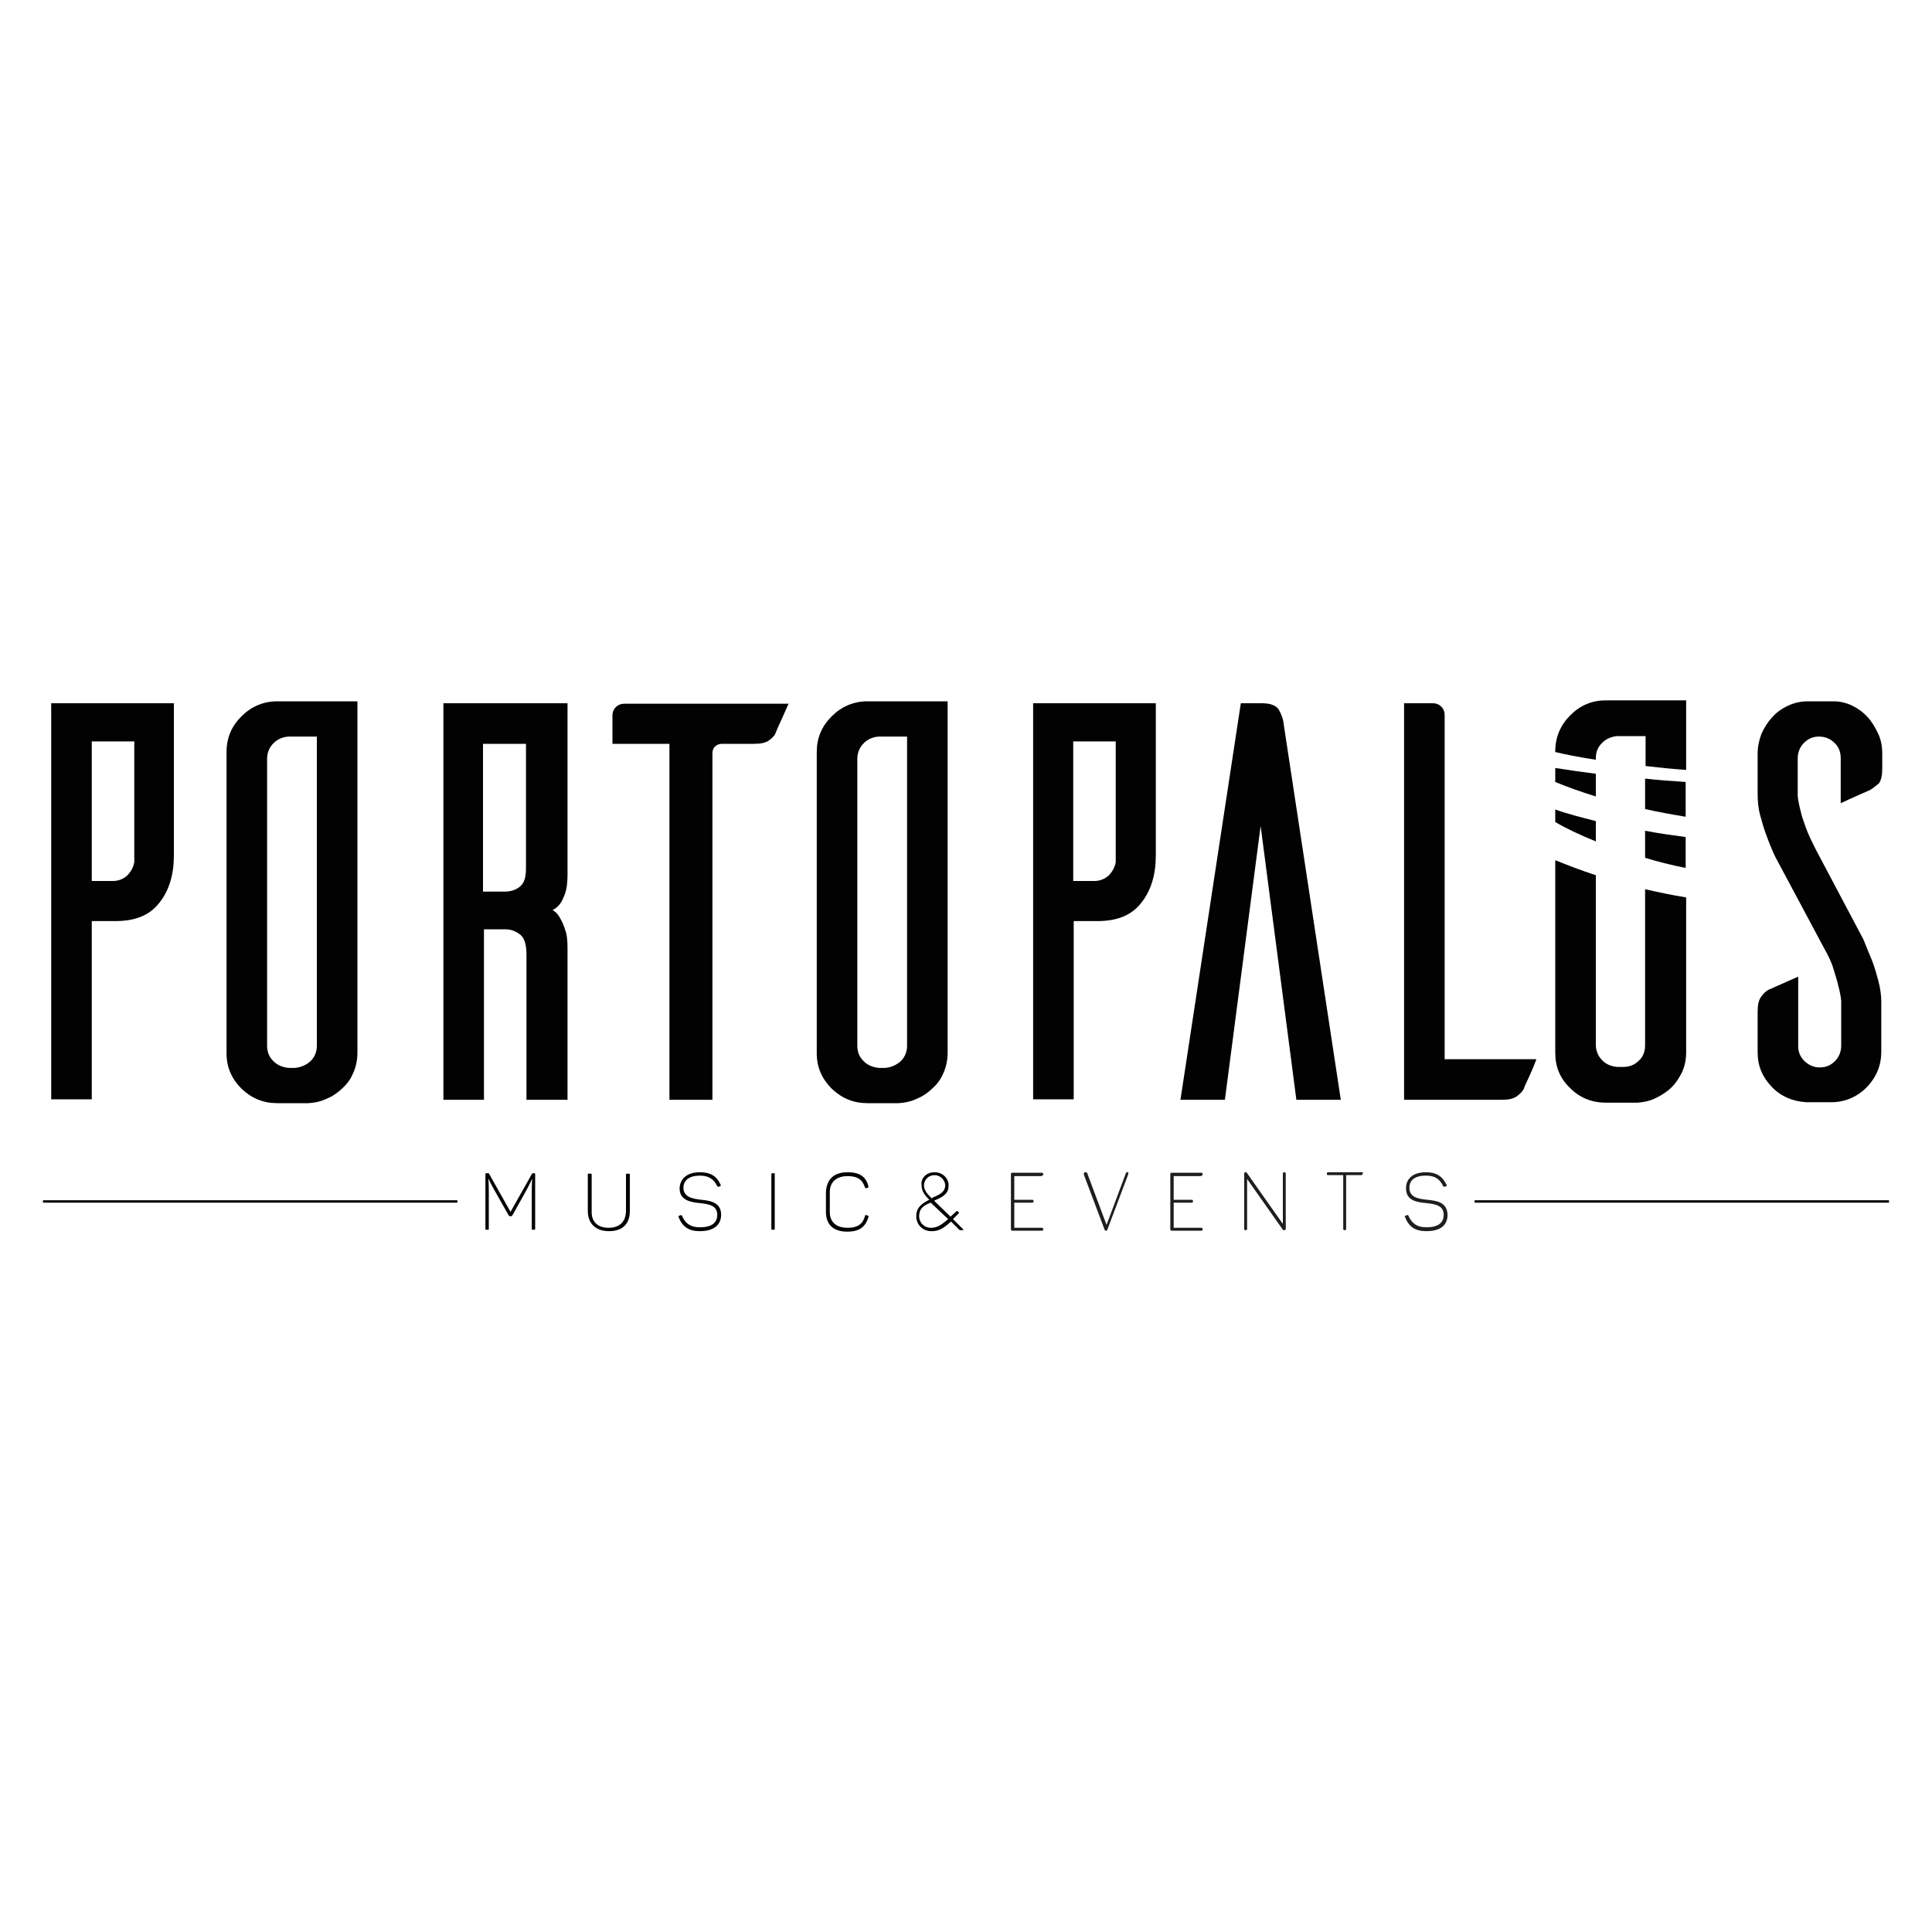
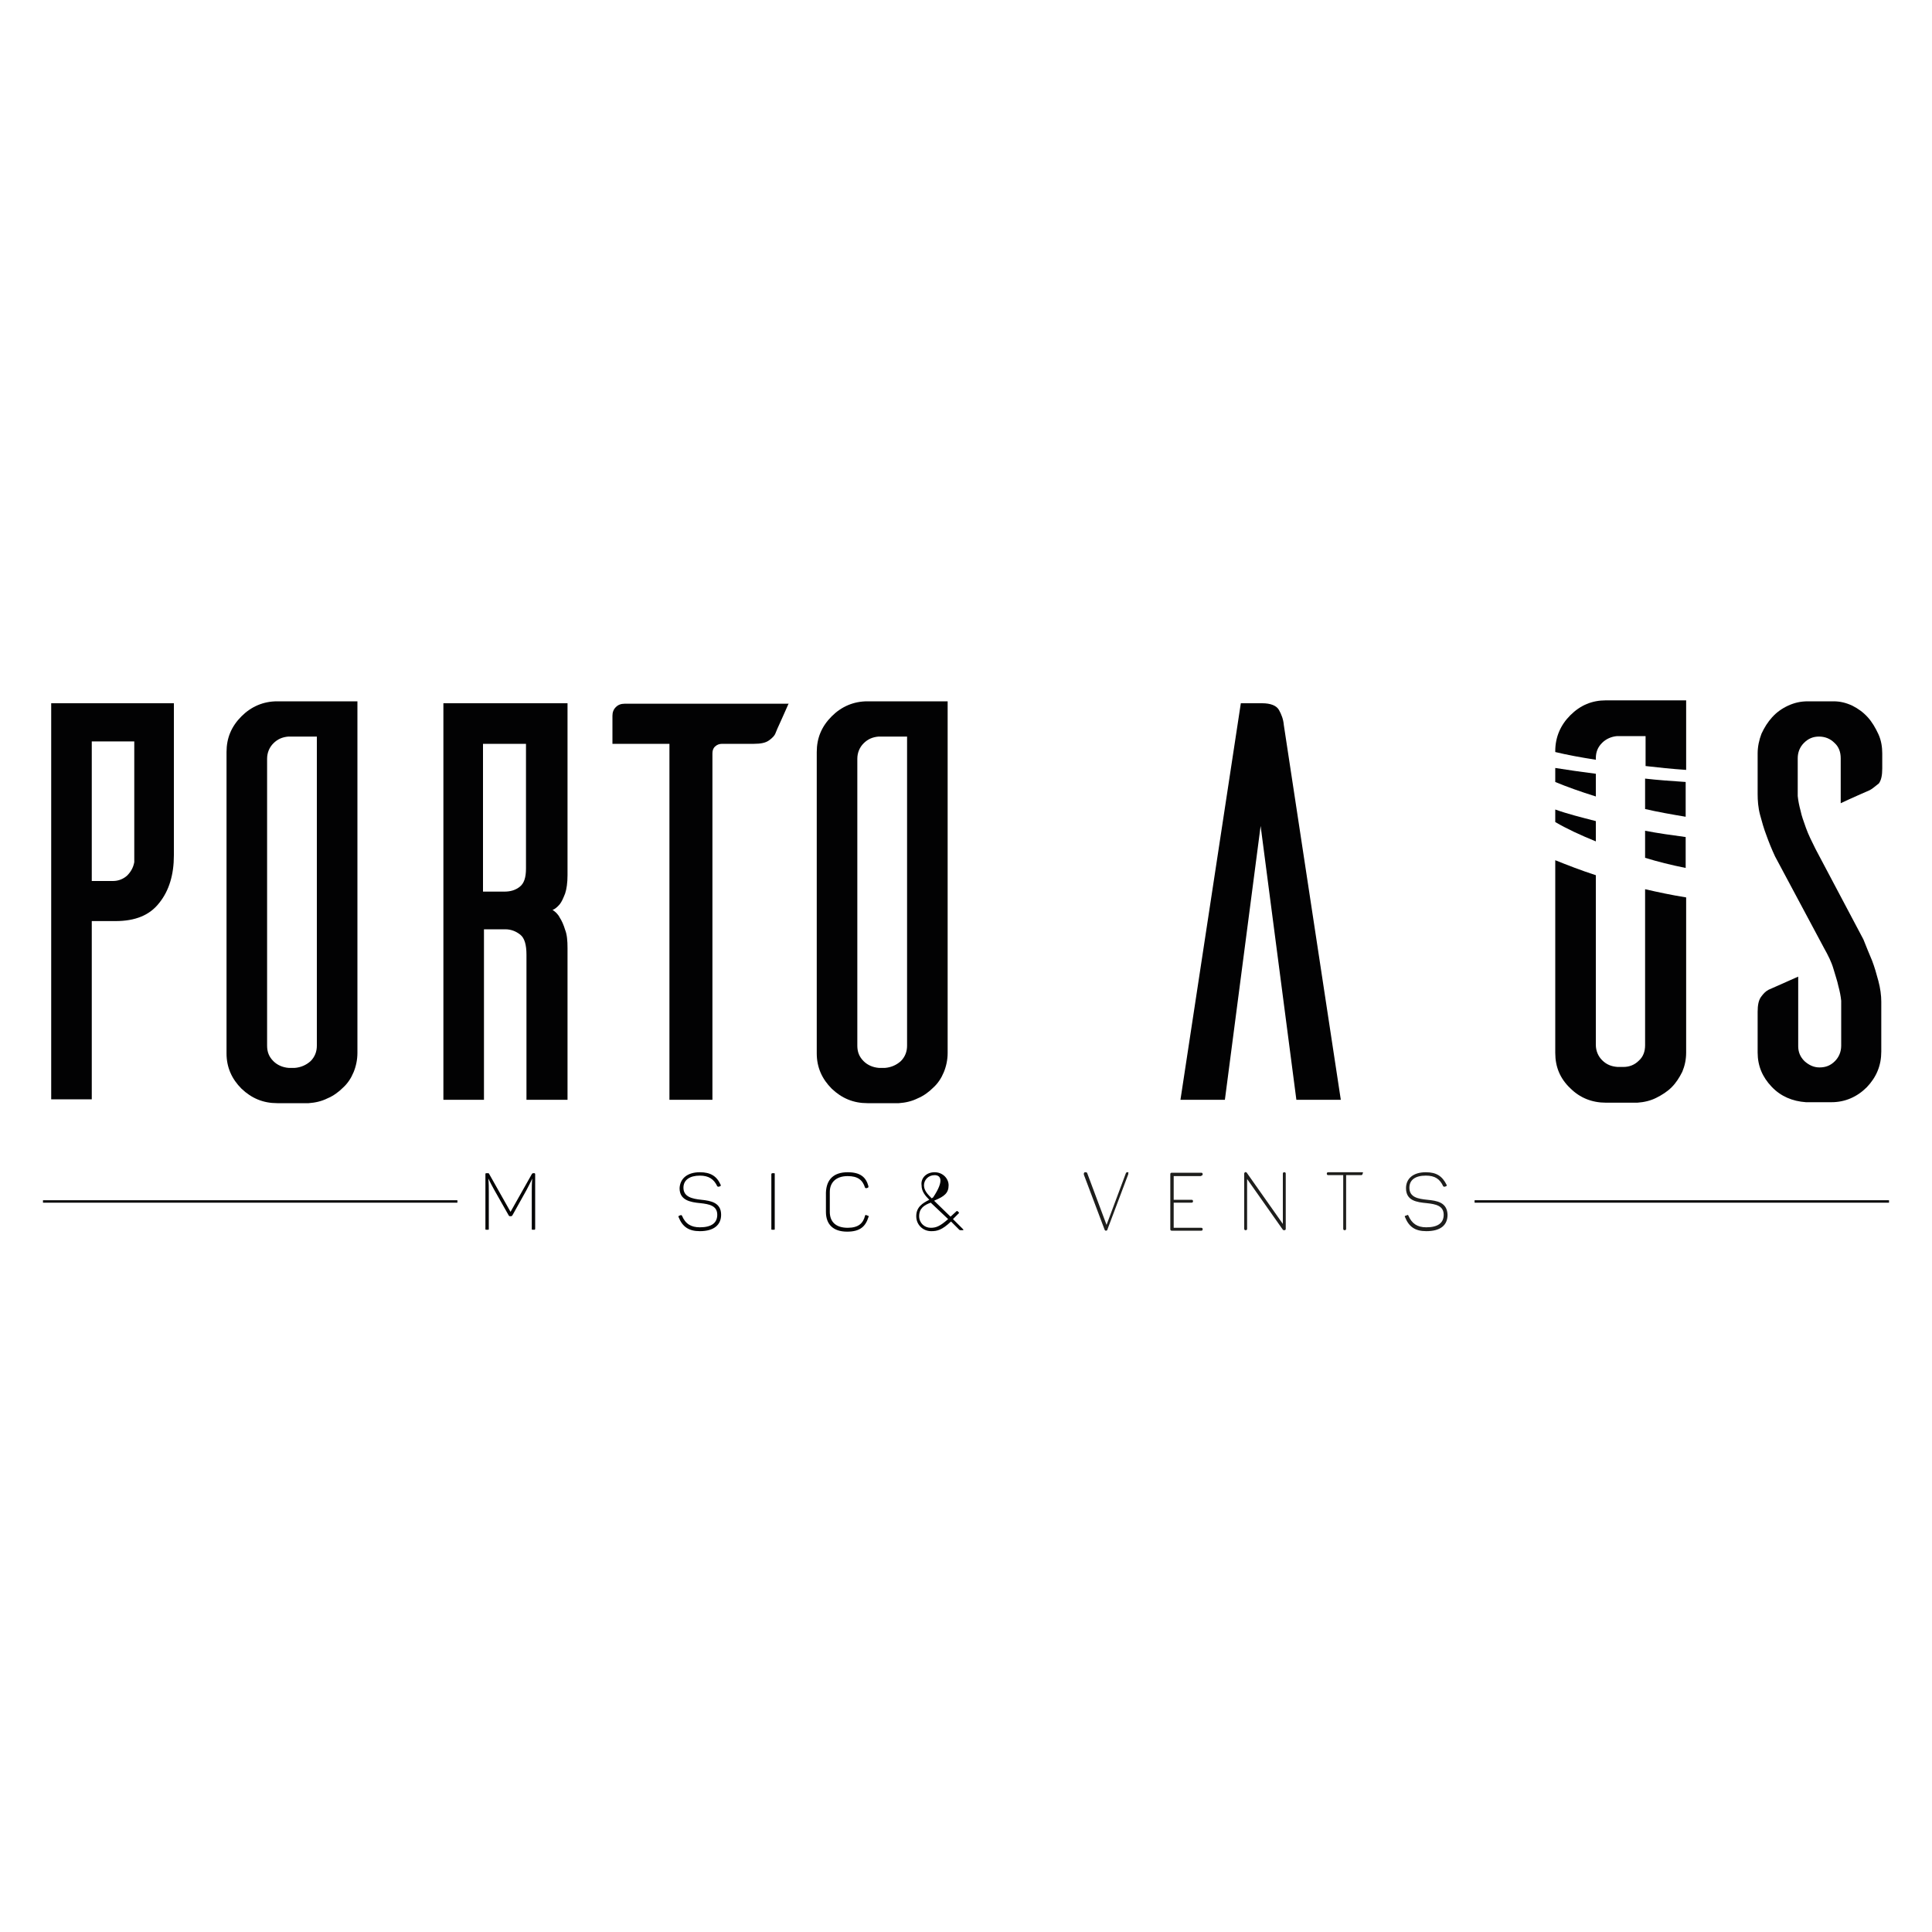
<svg xmlns="http://www.w3.org/2000/svg" version="1.1" id="Livello_1" x="0px" y="0px" viewBox="0 0 400 400" style="enable-background:new 0 0 400 400;" xml:space="preserve">
  <style type="text/css">
	.st0{fill:#020203;}
	.st1{fill:#1E1E1C;}
</style>
  <g>
    <rect x="8.9" y="248.5" class="st0" width="85.8" height="0.5" />
    <rect x="305.3" y="248.5" class="st0" width="85.8" height="0.5" />
    <g>
      <path class="st0" d="M196.2,218c0,1.4-0.3,2.8-0.8,4c-0.5,1.2-1.2,2.3-2.2,3.2c-0.9,0.9-2,1.7-3.2,2.2c-1.2,0.6-2.5,0.9-3.9,1    h-6.5c-2.9,0-5.3-1-7.4-3c-2-2-3.1-4.4-3.1-7.3v-62.4c0-2.9,1-5.3,3.1-7.4c2-2,4.5-3.1,7.4-3.1h16.6V218z M186.5,219.7    c0.9-0.9,1.3-2,1.3-3.2v-64h-5.9c-1.2,0.1-2.2,0.5-3.1,1.4c-0.8,0.8-1.3,1.9-1.3,3.2v59.4c0,1.3,0.4,2.3,1.3,3.2    c0.8,0.8,1.9,1.3,3.2,1.4h1.2C184.5,221,185.6,220.5,186.5,219.7z" />
-       <path class="st0" d="M213.9,227.7v-82.1h25.4c0,0,0,8.9,0,10.3v21.2c0,4-1,7.3-3,9.8c-2,2.6-5,3.8-9.1,3.8h-4.9v36.9H213.9z     M231.1,153.5h-8.9v28.9h4.4c1.1,0,2.1-0.4,2.9-1.1c0.8-0.8,1.3-1.7,1.5-2.8V153.5z" />
      <path class="st0" d="M10.6,227.7v-82.1h25.4c0,0,0,8.9,0,10.3v21.2c0,4-1,7.3-3,9.8c-2,2.6-5,3.8-9.1,3.8h-4.9v36.9H10.6z     M27.9,153.5h-8.9v28.9h4.4c1.1,0,2.1-0.4,2.9-1.1c0.8-0.8,1.3-1.7,1.5-2.8V153.5z" />
      <path class="st0" d="M74,218c0,1.4-0.3,2.8-0.8,4c-0.5,1.2-1.2,2.3-2.2,3.2c-0.9,0.9-2,1.7-3.2,2.2c-1.2,0.6-2.5,0.9-3.9,1h-6.5    c-2.9,0-5.3-1-7.4-3c-2-2-3.1-4.4-3.1-7.3v-62.4c0-2.9,1-5.3,3.1-7.4c2-2,4.5-3.1,7.4-3.1H74V218z M64.3,219.7    c0.9-0.9,1.3-2,1.3-3.2v-64h-5.9c-1.2,0.1-2.2,0.5-3.1,1.4c-0.8,0.8-1.3,1.9-1.3,3.2v59.4c0,1.3,0.4,2.3,1.3,3.2    c0.8,0.8,1.9,1.3,3.2,1.4h1.2C62.3,221,63.4,220.5,64.3,219.7z" />
      <path class="st0" d="M117.4,227.7H109v-30c0-2.1-0.4-3.5-1.3-4.2c-0.9-0.7-1.9-1.1-3.1-1.1h-4.4v35.3h-8.4v-82.1h25.7v35.6    c0,1.6-0.2,2.9-0.5,3.8c-0.4,1-0.7,1.7-1.1,2.2c-0.5,0.6-1,1-1.5,1.2c0.5,0.3,1.1,0.8,1.5,1.6c0.4,0.6,0.8,1.5,1.1,2.5    c0.4,1,0.5,2.3,0.5,3.8V227.7z M107.6,183.6c0.9-0.7,1.3-1.9,1.3-3.8V154h-8.9v30.6h4.4C105.7,184.6,106.7,184.3,107.6,183.6z" />
      <path class="st0" d="M163.3,145.6c-0.5,1.1-1,2.3-1.6,3.6c-0.6,1.3-1,2.2-1.1,2.5c-0.2,0.6-0.7,1.1-1.4,1.6    c-0.7,0.5-1.7,0.7-3.1,0.7h-6.6c-0.6,0-1.1,0.2-1.5,0.6c-0.4,0.4-0.5,0.9-0.5,1.4v71.7h-8.9V154h-11.8v-5.8c0-0.7,0.2-1.3,0.7-1.8    c0.5-0.5,1.1-0.7,1.8-0.7H163.3z" />
      <path class="st0" d="M277.6,227.7h-9.2L261,171l-7.4,56.7h-9.2l12.5-82.1h4.4c1.8,0,3,0.5,3.5,1.4c0.5,0.9,0.9,1.9,1,3.1    L277.6,227.7z" />
-       <path class="st0" d="M318.1,219.3c-0.4,1.1-0.9,2.3-1.5,3.6c-0.6,1.3-1,2.1-1.1,2.5c-0.3,0.6-0.8,1.1-1.5,1.6    c-0.7,0.5-1.7,0.7-3.1,0.7h-20.2v-82.1h5.9c0.7,0,1.3,0.2,1.8,0.7c0.5,0.5,0.7,1.1,0.7,1.8v71.2H318.1z" />
      <path class="st0" d="M387.1,163.6c-0.4,0.2-1.2,0.5-2.5,1.1c-1.3,0.6-2.5,1.1-3.5,1.6V157c0-1.3-0.4-2.4-1.3-3.2    c-0.9-0.9-2-1.3-3.2-1.3c-1.2,0-2.2,0.4-3.1,1.3c-0.9,0.9-1.3,2-1.3,3.2v7.8c0.1,1,0.3,2,0.6,3.1c0.2,1,0.6,2.1,1.1,3.5    c0.5,1.4,1.2,2.8,2,4.4l9.9,18.7c0.6,1.5,1.2,3,1.8,4.4c0.5,1.3,0.9,2.7,1.3,4.2c0.4,1.5,0.6,3,0.6,4.3v10.3c0,2.9-1,5.3-3,7.4    c-2,2-4.5,3.1-7.3,3.1h-5.3c-2.8-0.2-5.2-1.2-7.1-3.2c-1.9-2-2.9-4.3-2.9-7.1v-8.4c0-1.4,0.2-2.4,0.7-3.1c0.5-0.7,1-1.2,1.6-1.5    c0.4-0.2,1.2-0.5,2.5-1.1c1.3-0.6,2.5-1.1,3.6-1.6v14.4c0,1.2,0.4,2.2,1.3,3.1c0.9,0.8,1.9,1.3,3.1,1.3c1.3,0,2.3-0.4,3.2-1.3    c0.8-0.8,1.3-1.9,1.3-3.2v-9.3c-0.1-1-0.3-2-0.6-3.1c-0.2-1-0.6-2.1-1-3.5c-0.4-1.4-1.1-2.8-2-4.4l-10.1-18.9    c-0.7-1.5-1.3-3-1.8-4.4c-0.5-1.3-0.9-2.7-1.3-4.2c-0.4-1.5-0.5-3-0.5-4.3v-8.4c0-1.4,0.3-2.8,0.8-4.1c0.6-1.3,1.3-2.4,2.2-3.4    c0.9-1,2-1.8,3.3-2.4c1.3-0.6,2.6-0.9,4.1-0.9h5.3c1.4,0,2.6,0.3,3.9,0.9c1.2,0.6,2.3,1.4,3.2,2.4c0.9,1,1.6,2.2,2.2,3.5    c0.6,1.3,0.8,2.7,0.8,4v3.1c0,1.4-0.2,2.4-0.7,3.1C388.2,162.8,387.7,163.3,387.1,163.6z" />
      <g>
        <path class="st0" d="M322,161.9c2.4,1,5.2,2,8.4,3v-4.7c-3.1-0.4-5.9-0.8-8.4-1.2V161.9z" />
        <path class="st0" d="M340.6,167.5c2.6,0.6,5.4,1.1,8.4,1.6v-7.2c-3-0.2-5.8-0.4-8.4-0.7V167.5z" />
        <path class="st0" d="M340.6,177.6c2.6,0.8,5.4,1.5,8.4,2.1v-6.4c-3-0.4-5.8-0.8-8.4-1.3V177.6z" />
        <path class="st0" d="M340.6,184.1v32.3c0,1.3-0.4,2.4-1.3,3.2c-0.9,0.9-2,1.3-3.2,1.3h-1.2c-1.3-0.1-2.3-0.5-3.2-1.4     c-0.8-0.8-1.3-1.9-1.3-3.2v-35.1c-3.1-1-5.9-2.1-8.4-3.1V218c0,2.9,1,5.3,3.1,7.3c2,2,4.5,3,7.4,3h6.5c1.4-0.1,2.7-0.4,3.9-1     c1.2-0.6,2.3-1.3,3.2-2.2c0.9-0.9,1.6-2,2.2-3.2c0.5-1.2,0.8-2.5,0.8-4v-32.1C346,185.3,343.2,184.7,340.6,184.1z" />
        <path class="st0" d="M330.4,157.3V157c0-1.3,0.4-2.3,1.3-3.2c0.8-0.8,1.9-1.3,3.1-1.4h5.9v6.2c2.6,0.3,5.4,0.6,8.4,0.8v-14.4     h-16.6c-2.9,0-5.3,1-7.4,3.1c-2,2-3.1,4.5-3.1,7.4v0.2C324.5,156.3,327.2,156.8,330.4,157.3z" />
        <path class="st0" d="M330.4,170c-3.1-0.8-5.9-1.5-8.4-2.4v2.6c2.4,1.4,5.2,2.7,8.4,4V170z" />
      </g>
    </g>
    <g>
      <path class="st0" d="M110.8,243.1v11.3c0,0.2-0.1,0.2-0.2,0.2h-0.3c-0.2,0-0.2,0-0.2-0.2v-7.6c0-0.9,0-1.8,0.1-2.8h0    c-0.4,0.9-0.8,1.6-1.2,2.4l-2.9,5.2c-0.1,0.1-0.1,0.2-0.3,0.2h-0.2c-0.1,0-0.2,0-0.3-0.2l-3-5.3c-0.4-0.7-0.8-1.5-1.2-2.3h0    c0.1,1,0.1,1.9,0.1,2.8v7.6c0,0.2,0,0.2-0.2,0.2h-0.3c-0.2,0-0.2,0-0.2-0.2v-11.3c0-0.2,0.1-0.2,0.2-0.2h0.3c0.2,0,0.2,0,0.3,0.2    l4.4,7.8l4.4-7.8c0.1-0.1,0.1-0.2,0.3-0.2h0.3C110.7,242.9,110.8,243,110.8,243.1z" />
-       <path class="st0" d="M126,254.2c2.4,0,3.6-1.4,3.6-3.5v-7.5c0-0.2,0.1-0.2,0.2-0.2h0.4c0.1,0,0.2,0,0.2,0.2v7.5    c0,2.6-1.4,4.2-4.3,4.2c-2.9,0-4.4-1.7-4.4-4.2v-7.5c0-0.2,0-0.2,0.2-0.2h0.4c0.1,0,0.2,0,0.2,0.2v7.5    C122.4,252.8,123.6,254.2,126,254.2z" />
      <path class="st0" d="M144.9,242.7c2.2,0,3.5,0.8,4.3,2.6c0.1,0.2,0,0.2-0.1,0.3l-0.3,0.1c-0.1,0-0.2,0-0.3-0.1    c-0.7-1.5-1.8-2.2-3.6-2.2c-2.1,0-3.4,0.9-3.4,2.5c0,1.9,1.8,2.3,3.7,2.5c2,0.2,4.1,0.6,4.1,3.1c0,2.1-1.5,3.4-4.4,3.4    c-2.3,0-3.6-0.9-4.4-2.9c-0.1-0.2,0-0.2,0.1-0.3l0.3-0.1c0.1-0.1,0.2,0,0.3,0.1c0.7,1.7,1.9,2.4,3.7,2.4c2.4,0,3.6-0.9,3.6-2.6    c0-1.9-1.7-2.2-3.5-2.4c-2.1-0.2-4.3-0.6-4.3-3.1C140.8,244,142.3,242.7,144.9,242.7z" />
      <path class="st0" d="M159.9,242.9h0.3c0.2,0,0.2,0,0.2,0.2v11.3c0,0.2,0,0.2-0.2,0.2h-0.3c-0.2,0-0.2,0-0.2-0.2v-11.3    C159.7,243,159.8,242.9,159.9,242.9z" />
      <path class="st0" d="M175.5,242.7c2.6,0,3.8,1,4.3,2.9c0,0.2,0,0.2-0.1,0.3l-0.3,0.1c-0.2,0-0.2,0-0.3-0.1    c-0.5-1.6-1.5-2.4-3.6-2.4c-2.4,0-3.7,1.3-3.7,3.3v4.1c0,2.1,1.3,3.3,3.7,3.3c2.2,0,3.2-0.9,3.6-2.5c0.1-0.2,0.1-0.2,0.3-0.1    l0.3,0.1c0.2,0.1,0.2,0.1,0.1,0.3c-0.6,1.9-1.7,3-4.4,3c-2.9,0-4.4-1.5-4.4-4.1v-4C171.1,244.2,172.6,242.7,175.5,242.7z" />
-       <path class="st0" d="M193.5,242.7c1.7,0,2.9,1.3,2.9,2.7c0,1.6-0.9,2.3-2.8,3.1l-0.2,0.1l3.4,3.3l1.2-1.1c0.1-0.1,0.2-0.1,0.3,0    l0.2,0.2c0.1,0.1,0.1,0.1,0,0.2l-1.2,1.2l2.1,2.1c0.1,0.1,0.1,0.2-0.1,0.2h-0.4c-0.1,0-0.2,0-0.3-0.1l-1.7-1.7    c-1.9,1.8-2.9,2-4.1,2c-1.7,0-3.1-1.3-3.1-3.1c0-1.9,1.3-2.7,2.7-3.4c-0.8-0.8-1.6-1.7-1.6-3C190.6,244,191.7,242.7,193.5,242.7z     M190.3,251.8c0,1.4,1.1,2.4,2.4,2.4c1.1,0,1.9-0.3,3.6-1.8l-3.6-3.4C191.3,249.5,190.3,250.2,190.3,251.8z M193.5,243.3    c-1.3,0-2.2,1-2.2,2.1c0,1.1,0.8,1.9,1.6,2.7l0.3-0.2c1.4-0.6,2.5-1.1,2.5-2.6C195.6,244.3,194.7,243.3,193.5,243.3z" />
+       <path class="st0" d="M193.5,242.7c1.7,0,2.9,1.3,2.9,2.7c0,1.6-0.9,2.3-2.8,3.1l-0.2,0.1l3.4,3.3l1.2-1.1c0.1-0.1,0.2-0.1,0.3,0    l0.2,0.2c0.1,0.1,0.1,0.1,0,0.2l-1.2,1.2l2.1,2.1c0.1,0.1,0.1,0.2-0.1,0.2h-0.4c-0.1,0-0.2,0-0.3-0.1l-1.7-1.7    c-1.9,1.8-2.9,2-4.1,2c-1.7,0-3.1-1.3-3.1-3.1c0-1.9,1.3-2.7,2.7-3.4c-0.8-0.8-1.6-1.7-1.6-3C190.6,244,191.7,242.7,193.5,242.7z     M190.3,251.8c0,1.4,1.1,2.4,2.4,2.4c1.1,0,1.9-0.3,3.6-1.8l-3.6-3.4C191.3,249.5,190.3,250.2,190.3,251.8z M193.5,243.3    c-1.3,0-2.2,1-2.2,2.1c0,1.1,0.8,1.9,1.6,2.7l0.3-0.2C195.6,244.3,194.7,243.3,193.5,243.3z" />
      <g>
        <path class="st1" d="M295.5,248.4c-1.9-0.2-3.7-0.5-3.7-2.5c0-1.6,1.2-2.5,3.4-2.5c1.9,0,2.9,0.7,3.6,2.2     c0.1,0.1,0.1,0.1,0.3,0.1l0.3-0.1c0.1-0.1,0.2-0.1,0.1-0.3c-0.9-1.8-2.1-2.6-4.3-2.6c-2.6,0-4.1,1.3-4.1,3.3     c0,2.6,2.2,2.9,4.3,3.1c1.8,0.2,3.5,0.5,3.5,2.4c0,1.7-1.2,2.6-3.6,2.6c-1.9,0-3-0.8-3.7-2.4c-0.1-0.2-0.1-0.2-0.3-0.1l-0.3,0.1     c-0.2,0.1-0.2,0.1-0.1,0.3c0.8,2,2.1,2.9,4.4,2.9c2.9,0,4.4-1.2,4.4-3.4C299.6,248.9,297.5,248.6,295.5,248.4z" />
-         <path class="st1" d="M215.7,243.4c0.2,0,0.3-0.1,0.3-0.3c0-0.2-0.1-0.3-0.3-0.3h-6.1c-0.2,0-0.3,0.1-0.3,0.3v11.4     c0,0.2,0.1,0.3,0.3,0.3h6.1c0.2,0,0.3-0.1,0.3-0.3c0-0.2-0.1-0.3-0.3-0.3H210V249h3.7c0.2,0,0.3-0.1,0.3-0.3     c0-0.2-0.1-0.3-0.3-0.3H210v-4.9H215.7z" />
        <path class="st1" d="M233.6,242.7c-0.1,0-0.2,0-0.3,0c-0.1,0-0.1,0.1-0.2,0.2l-4,10.7l-4-10.7c0-0.1-0.1-0.1-0.2-0.2     c-0.1,0-0.2,0-0.3,0c-0.1,0-0.1,0.1-0.2,0.2c0,0.1,0,0.2,0,0.3l4.3,11.4c0.1,0.2,0.2,0.2,0.3,0.2c0.1,0,0.3-0.1,0.3-0.3l4.3-11.4     c0-0.1,0-0.2,0-0.3C233.7,242.8,233.7,242.8,233.6,242.7z" />
        <path class="st1" d="M248.7,243.4c0.2,0,0.3-0.1,0.3-0.3c0-0.2-0.1-0.3-0.3-0.3h-6.1c-0.2,0-0.3,0.1-0.3,0.3v11.4     c0,0.2,0.1,0.3,0.3,0.3h6.1c0.2,0,0.3-0.1,0.3-0.3c0-0.2-0.1-0.3-0.3-0.3H243V249h3.7c0.2,0,0.3-0.1,0.3-0.3s-0.1-0.3-0.3-0.3     H243v-4.9H248.7z" />
        <path class="st1" d="M265.9,242.7c-0.2,0-0.3,0.1-0.3,0.3v10.4l-7.4-10.5c0-0.1-0.1-0.1-0.2-0.2c-0.1,0-0.2-0.1-0.2,0     c-0.2,0.1-0.2,0.2-0.2,0.3v11.4c0,0.2,0.1,0.3,0.3,0.3c0.2,0,0.3-0.1,0.3-0.3v-10.3l7.4,10.5c0.1,0.1,0.2,0.1,0.3,0.1     c0.2,0,0.3-0.1,0.3-0.3v-11.4C266.2,242.8,266.1,242.7,265.9,242.7z" />
        <path class="st1" d="M282,242.7H275c-0.2,0-0.3,0.1-0.3,0.3c0,0.2,0.1,0.3,0.3,0.3h3.1v11.1c0,0.2,0.1,0.3,0.3,0.3     c0.2,0,0.3-0.1,0.3-0.3v-11.1h3.1c0.2,0,0.3-0.1,0.3-0.3C282.3,242.8,282.2,242.7,282,242.7z" />
      </g>
    </g>
  </g>
</svg>